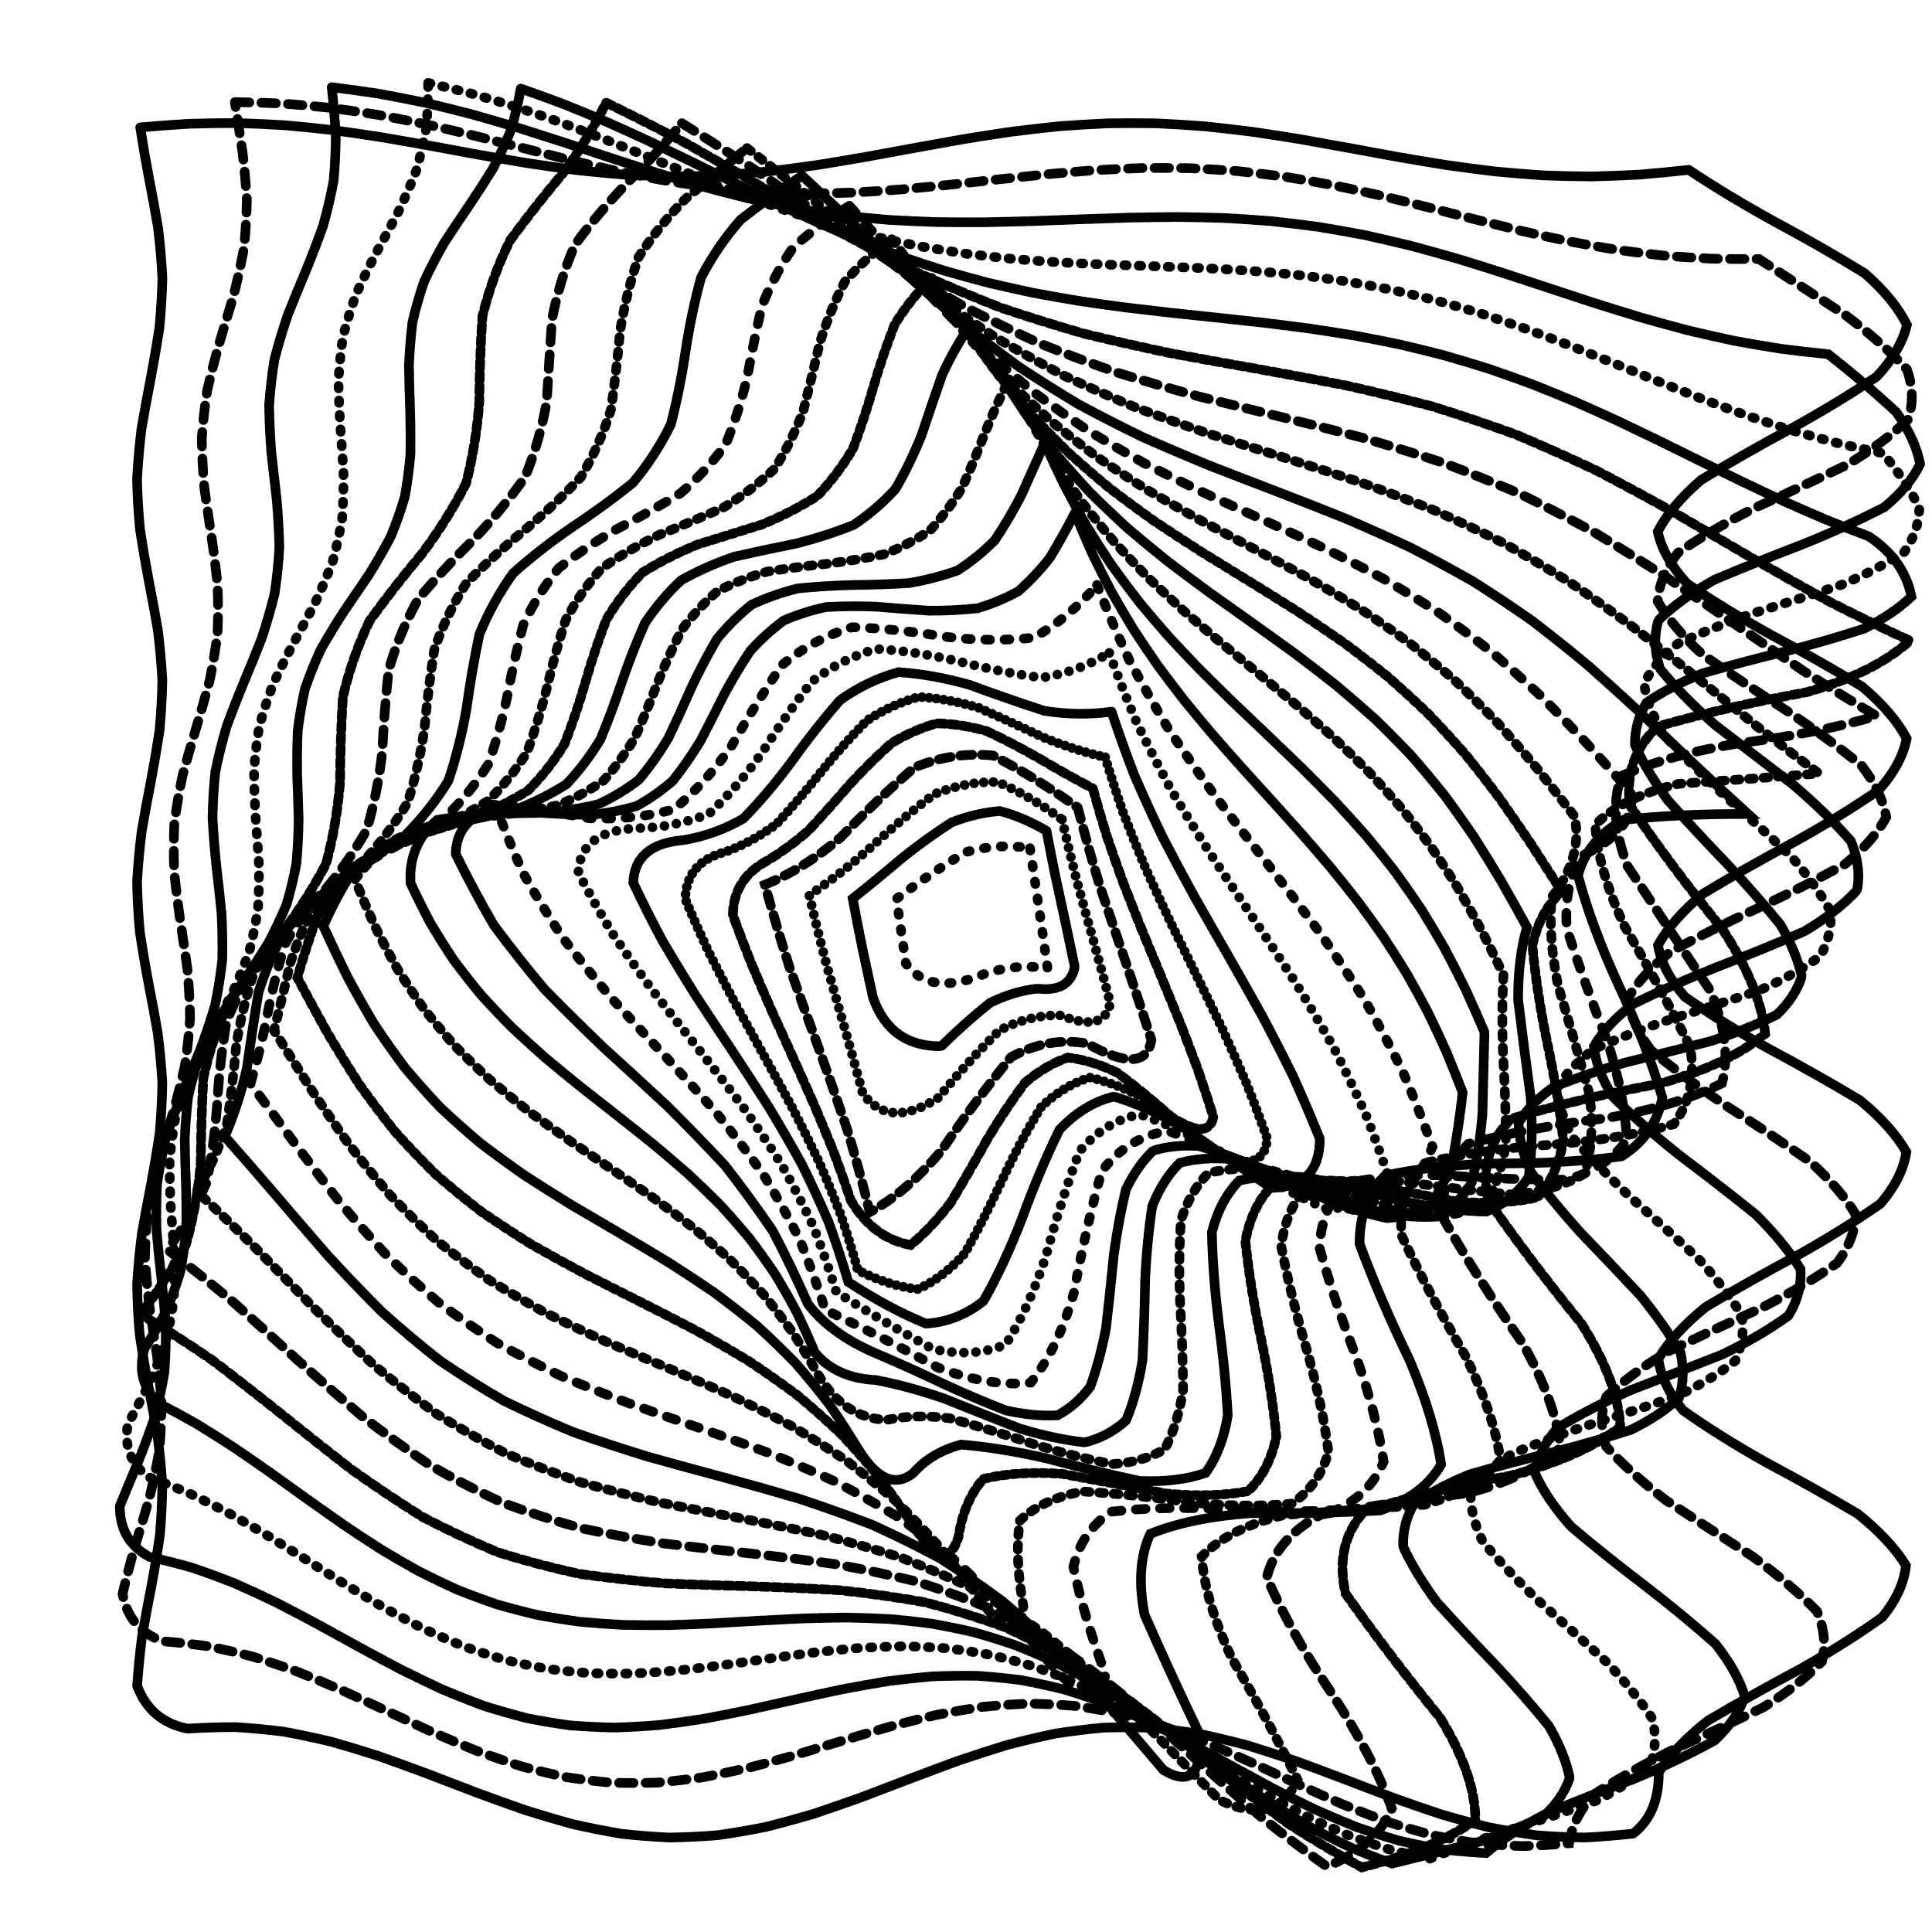
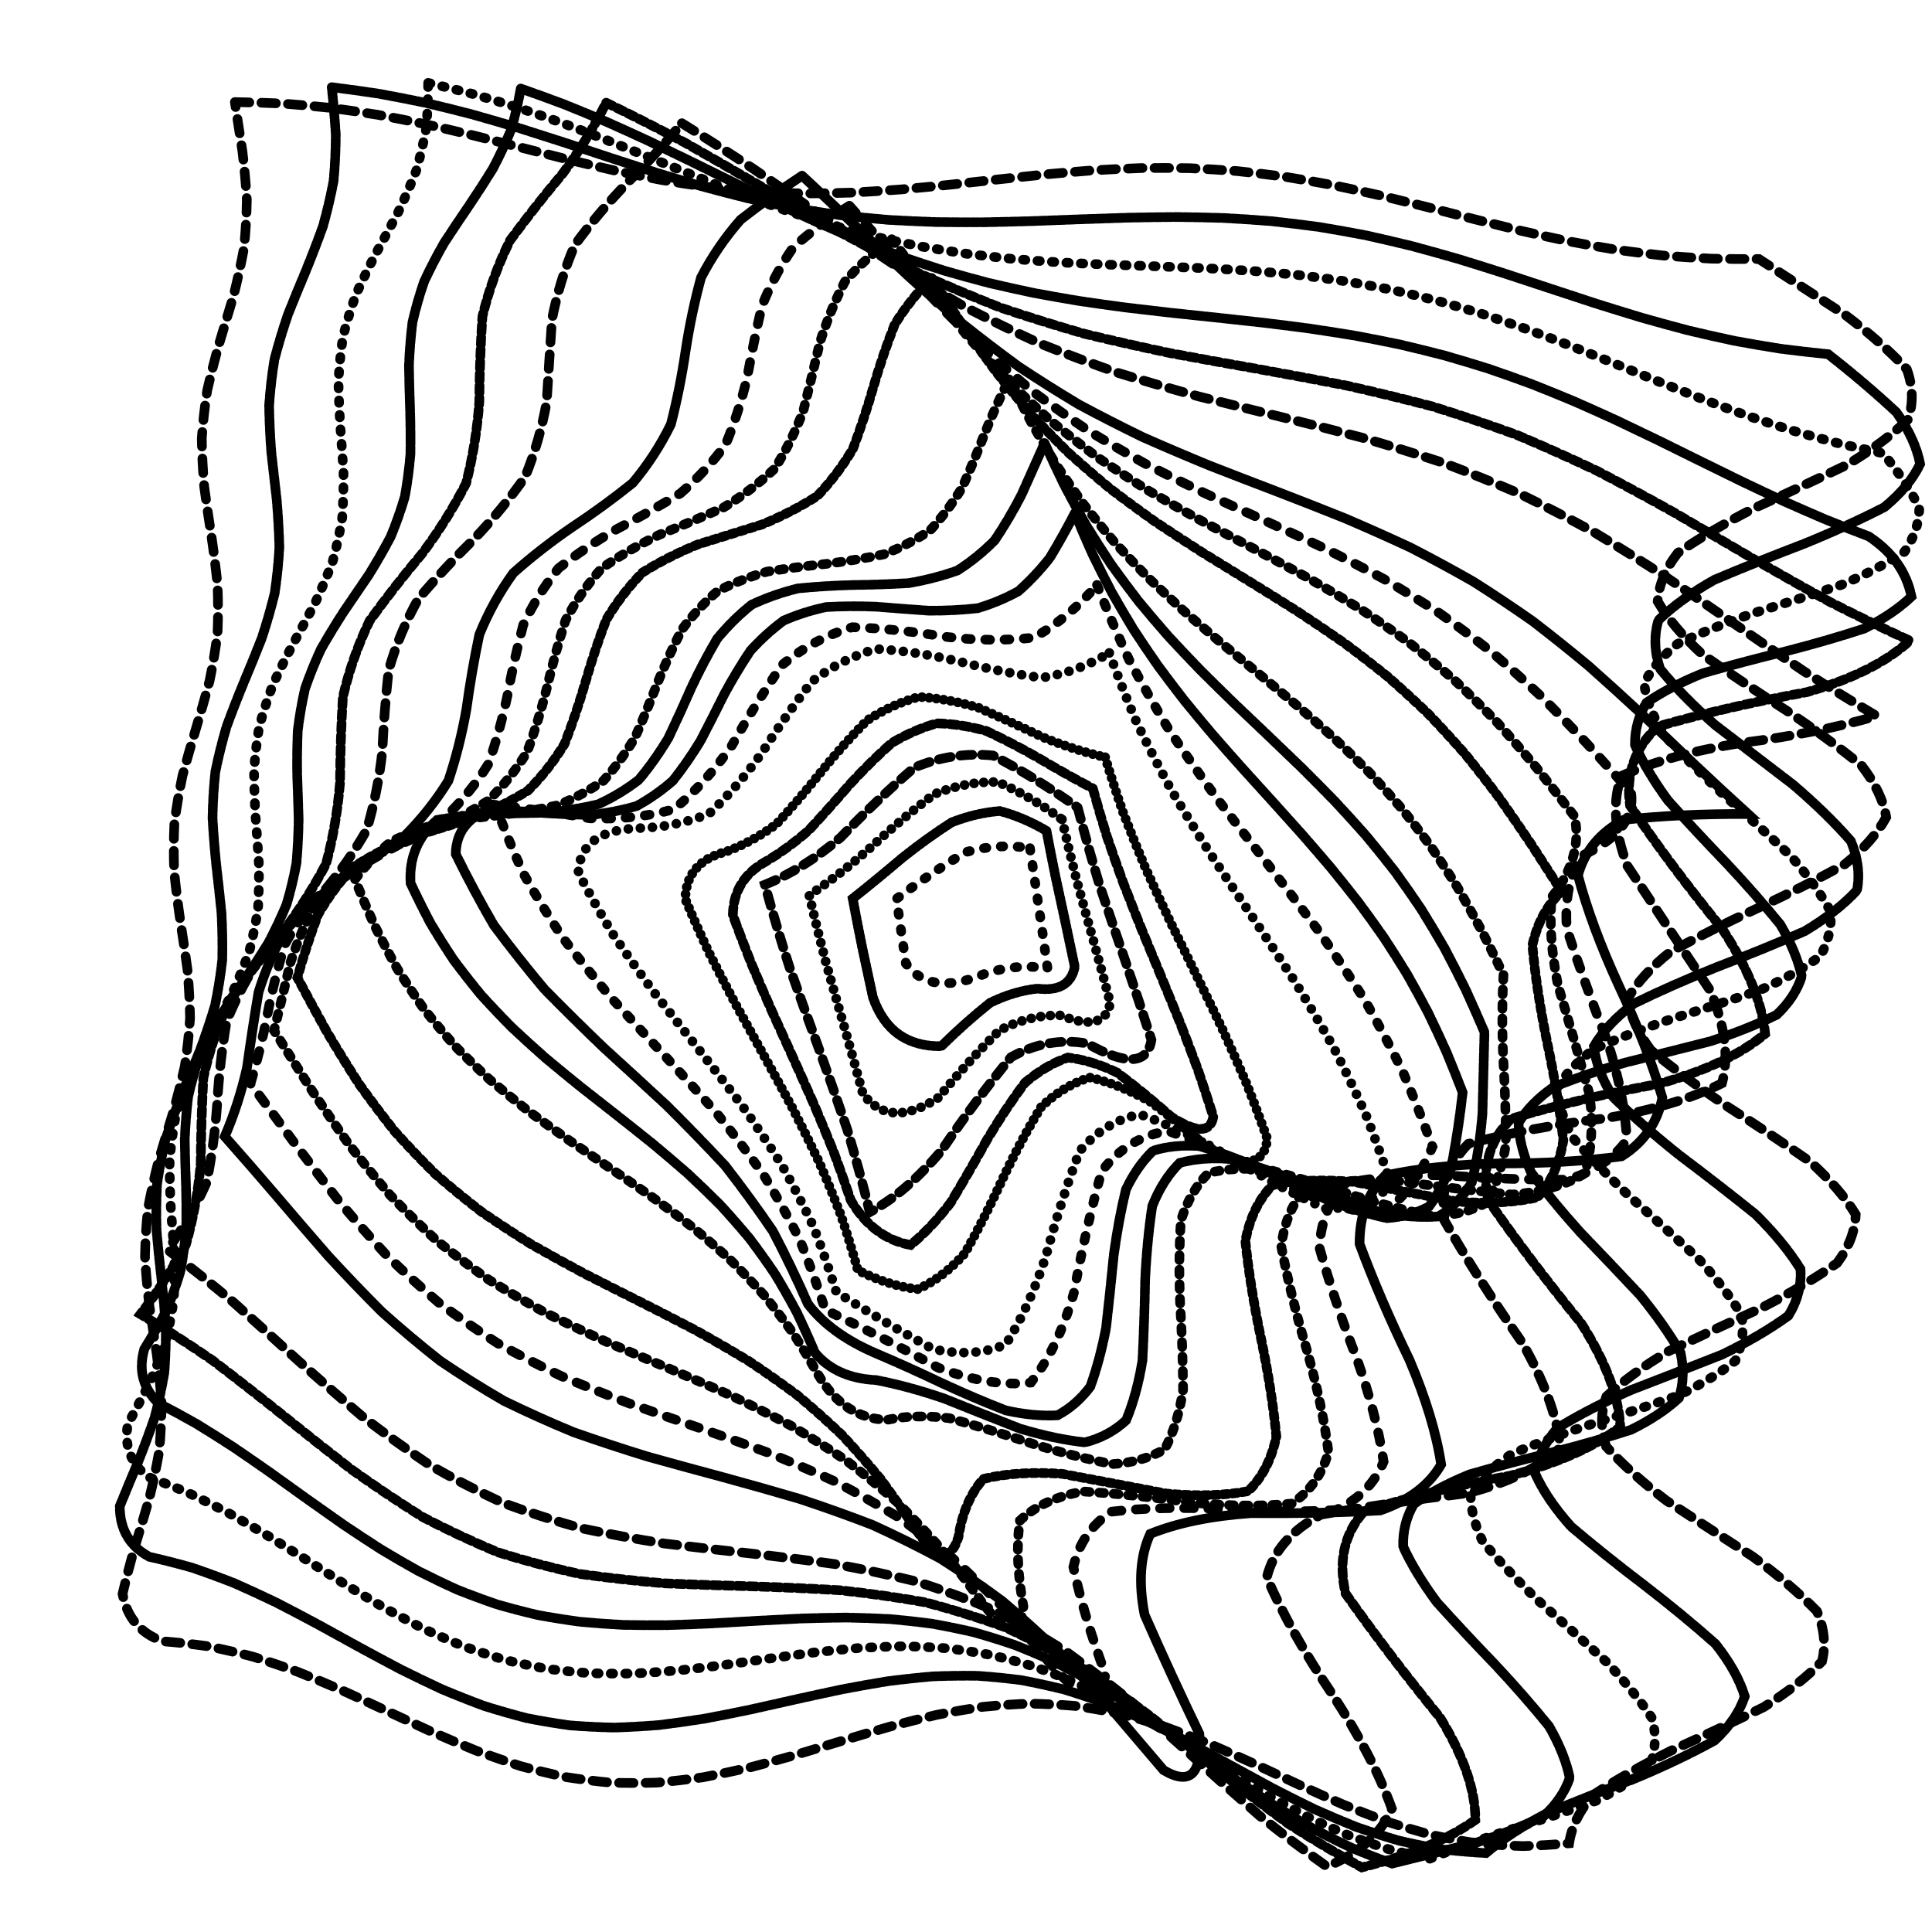
<svg xmlns="http://www.w3.org/2000/svg" version="1.1" viewBox="0 0 800 800">
  <defs>
    <linearGradient x1="50%" y1="0%" x2="50%" y2="100%" id="ccchaos-grad">
      <stop stop-color="hsl(206, 75%, 49%)" stop-opacity="1" offset="0%" />
      <stop stop-color="hsl(331, 90%, 56%)" stop-opacity="1" offset="100%" />
    </linearGradient>
  </defs>
  <g stroke-width="4" stroke="url(#ccchaos-grad)" fill="none" stroke-linecap="round">
-     <path d="M58.06 52.76Q68.08 51.87 78.1 51.26 88.12 50.95 98.13 50.95 108.15 51.26 118.17 51.87 128.19 52.77 138.21 53.92 148.23 55.3 158.25 56.87 168.27 58.58 178.29 60.39 188.31 62.24 198.33 64.09 208.35 65.87 218.36 67.55 228.38 69.07 238.4 70.4 248.42 71.49 258.44 72.31 268.46 72.84 278.48 73.07 288.5 72.99 298.52 72.6 308.54 71.91 318.56 70.95 328.58 69.73 338.6 68.3 348.61 66.69 358.63 64.94 368.65 63.12 378.67 61.26 388.69 59.43 398.71 57.66 408.73 56.02 418.75 54.55 428.77 53.28 438.79 52.26 448.81 51.51 458.83 51.06 468.85 50.91 478.86 51.07 488.88 51.54 498.9 52.31 508.92 53.34 518.94 54.62 528.96 56.1 538.98 57.75 549 59.52 559.02 61.36 569.04 63.21 579.06 65.03 589.08 66.77 599.09 68.37 609.11 69.8 619.13 71 629.15 71.95 639.17 72.63 649.19 73 659.21 73.07 669.23 72.82 679.25 72.28 689.27 71.44 699.29 70.34 715.3 81.04 734.74 91.74 754.68 102.44 772.09 113.14 784.35 123.85 789.61 134.55 787.07 145.25 777.11 155.95 761.24 166.65 741.86 177.35 721.9 188.06 704.37 198.76 691.92 209.46 686.43 220.16 688.73 230.86 698.48 241.56 714.19 252.27 733.51 262.97 753.5 273.67 771.15 284.37 783.79 295.07 789.51 305.77 787.45 316.48 777.91 327.18 762.34 337.88 743.1 348.58 723.08 359.28 705.32 369.98 692.49 380.69 686.54 391.39 688.37 402.09 697.69 412.79 713.1 423.49 732.28 434.19 752.32 444.9 770.19 455.6 783.2 466.3 789.38 477 787.8 487.7 778.69 498.4 763.43 509.1 744.33 519.81 724.27 530.51 706.29 541.21 693.09 551.91 686.69 562.61 688.03 573.31 696.92 584.02 712.02 594.72 731.05 605.42 751.12 616.12 769.21 626.82 782.59 637.52 789.22 648.23 788.12 658.93 779.44 669.63 764.5 680.33 745.55 691.03 725.47 701.73 707.27 712.44 693.72 723.14 686.86 733.84 686.97 751.03 676.23 759.25 666.26 760.38 656.28 760.88 646.31 760.75 636.33 759.97 626.35 758.58 616.38 756.61 606.4 754.12 596.43 751.18 586.45 747.86 576.48 744.27 566.5 740.51 556.52 736.67 546.55 732.87 536.57 729.22 526.6 725.81 516.62 722.74 506.65 720.1 496.67 717.96 486.69 716.39 476.72 715.42 466.74 715.08 456.77 715.39 446.79 716.33 436.82 717.87 426.84 719.98 416.87 722.6 406.89 725.65 396.91 729.04 386.94 732.69 376.96 736.48 366.99 740.32 357.01 744.09 347.04 747.69 337.06 751.02 327.08 753.98 317.11 756.5 307.13 758.5 297.16 759.92 287.18 760.72 277.21 760.89 267.23 760.42 257.26 759.32 247.28 757.62 237.3 755.37 227.33 752.63 217.35 749.48 207.38 746.01 197.4 742.32 187.43 738.5 177.45 734.67 167.47 730.93 157.5 727.4 147.52 724.15 137.55 721.3 127.57 718.92 117.6 717.06 107.62 715.8 97.64 715.16 87.67 715.16 77.69 715.8 62.3 712.78 56.79 698.09 57.49 687.69 58.87 677.28 60.72 666.87 62.76 656.46 64.69 646.05 66.21 635.64 67.09 625.23 67.21 614.83 66.53 604.42 65.17 594.01 63.33 583.6 61.29 573.19 59.35 562.78 57.82 552.37 56.91 541.97 56.78 531.56 57.43 521.15 58.77 510.74 60.6 500.33 62.64 489.92 64.58 479.51 66.13 469.11 67.06 458.7 67.22 448.29 66.59 437.88 65.27 427.47 63.45 417.06 61.41 406.65 59.46 396.25 57.9 385.84 56.95 375.43 56.76 365.02 57.37 354.61 58.67 344.2 60.48 333.79 62.51 323.39 64.47 312.98 66.05 302.57 67.02 292.16 67.23 281.75 66.65 271.34 65.37 260.93 63.57 250.53 61.54 240.12 59.57 229.71 57.98 219.3 56.98 208.89 56.75 198.48 57.31 188.07 58.57 177.67 60.36 167.26 62.39 156.85 64.36 146.44 65.97 136.03 66.99 125.62 67.25 115.21 66.71 104.81 65.46 94.4 63.69 83.99 61.66 73.58 59.69 63.17 58.06 52.76" stroke-dasharray="2 0" transform="rotate(0, 400, 400)" />
    <path d="M72.8 64.49Q82.71 63.95 92.62 63.7 102.53 63.74 112.44 64.08 122.34 64.69 132.25 65.58 142.16 66.7 152.07 68.05 161.97 69.57 171.88 71.23 181.79 72.99 191.7 74.81 201.61 76.63 211.51 78.4 221.42 80.09 231.33 81.64 241.24 83.03 251.14 84.2 261.05 85.14 270.96 85.81 280.87 86.2 290.78 86.3 300.68 86.11 310.59 85.63 320.5 84.88 330.41 83.87 340.31 82.62 350.22 81.18 360.13 79.58 370.04 77.86 379.95 76.07 389.85 74.25 399.76 72.45 409.67 70.71 419.58 69.09 429.48 67.61 439.39 66.33 449.3 65.28 459.21 64.47 469.12 63.94 479.02 63.7 488.93 63.75 498.84 64.09 508.75 64.71 518.65 65.6 528.56 66.73 538.47 68.08 548.38 69.61 558.29 71.28 568.19 73.04 578.1 74.85 588.01 76.67 597.92 78.44 607.82 80.13 617.73 81.68 627.64 83.06 637.55 84.23 647.46 85.16 657.36 85.82 667.27 86.21 677.18 86.3 687.09 86.1 696.99 85.62 706.9 84.85 725.62 95.17 744.25 105.48 760.19 115.79 771.21 126.1 775.77 136.41 773.22 146.72 763.93 157.03 749.2 167.34 731.08 177.66 712.11 187.97 694.95 198.28 681.98 208.59 675.03 218.9 675.07 229.21 682.08 239.52 695.1 249.83 712.3 260.14 731.28 270.46 749.37 280.77 764.06 291.08 773.28 301.39 775.75 311.7 771.13 322.01 760.05 332.32 744.07 342.63 725.43 352.95 706.72 363.26 690.57 373.57 679.23 383.88 674.29 394.19 676.44 404.5 685.39 414.81 699.86 425.12 717.86 435.43 736.85 445.75 754.18 456.06 767.44 466.37 774.75 476.68 775.11 486.99 768.46 497.3 755.74 507.61 738.71 517.92 719.77 528.23 701.55 538.55 686.62 548.86 677.05 559.17 674.19 569.48 678.43 579.79 689.18 590.1 704.94 600.41 723.5 610.72 742.28 621.04 758.63 631.35 770.29 641.66 775.61 651.97 773.85 662.28 765.26 672.59 751.04 682.9 733.18 693.21 714.17 703.52 696.68 713.84 683.15 724.15 675.47 734.46 674.71 744.77 665.24 746.3 655.78 747.27 646.31 747.67 636.85 747.48 627.38 746.71 617.92 745.38 608.45 743.51 598.98 741.17 589.52 738.4 580.05 735.29 570.59 731.91 561.12 728.35 551.66 724.71 542.19 721.07 532.72 717.54 523.26 714.19 513.79 711.13 504.33 708.43 494.86 706.16 485.4 704.37 475.93 703.12 466.46 702.44 457 702.34 447.53 702.83 438.07 703.89 428.6 705.51 419.14 707.62 409.67 710.19 400.2 713.14 390.74 716.4 381.27 719.88 371.81 723.5 362.34 727.15 352.88 730.75 343.41 734.2 333.95 737.41 324.48 740.29 315.01 742.78 305.55 744.81 296.08 746.33 286.62 747.29 277.15 747.68 267.69 747.47 258.22 746.68 248.75 745.34 239.29 743.46 229.82 741.1 220.36 738.33 210.89 735.21 201.43 731.83 191.96 728.26 182.49 724.62 173.03 720.98 163.56 717.45 154.1 714.11 144.63 711.06 135.17 708.37 125.7 706.1 116.23 704.33 106.77 703.1 97.3 702.43 87.84 702.35 73.68 698.39 69.93 683.95 71.57 673.95 73.68 663.96 75.99 653.97 78.15 643.98 79.87 633.99 80.91 624 81.12 614.01 80.48 604.02 79.07 594.03 77.09 584.03 74.81 574.04 72.57 564.05 70.66 554.06 69.36 544.07 68.84 534.08 69.19 524.09 70.35 514.1 72.16 504.1 74.36 494.11 76.66 484.12 78.72 474.13 80.26 464.14 81.06 454.15 81.02 444.16 80.13 434.17 78.53 424.17 76.43 414.18 74.13 404.19 71.95 394.2 70.2 384.21 69.12 374.22 68.86 364.23 69.45 354.24 70.83 344.24 72.78 334.25 75.05 324.26 77.31 314.27 79.24 304.28 80.58 294.29 81.14 284.3 80.84 274.31 79.72 264.32 77.95 254.32 75.76 244.33 73.46 234.34 71.38 224.35 69.8 214.36 68.95 204.37 68.95 194.38 69.79 184.39 71.36 174.39 73.44 164.4 75.73 154.41 77.93 144.42 79.71 134.43 80.83 124.44 81.14 114.45 80.59 104.46 79.26 94.46 77.33 84.47 75.07 74.48 72.8 64.49" stroke-dasharray="6 5" transform="rotate(4.04, 400, 400)" />
    <path d="M88.82 76.63Q98.65 76.46 108.48 76.56 118.31 76.94 128.14 77.58 137.97 78.47 147.79 79.59 157.62 80.91 167.45 82.39 177.28 84.02 187.11 85.73 196.94 87.51 206.77 89.29 216.6 91.04 226.42 92.72 236.25 94.29 246.08 95.7 255.91 96.93 265.74 97.95 275.57 98.73 285.4 99.26 295.23 99.51 305.05 99.49 314.88 99.19 324.71 98.63 334.54 97.81 344.37 96.76 354.2 95.5 364.03 94.06 373.85 92.47 383.68 90.78 393.51 89.02 403.34 87.23 413.17 85.47 423 83.76 432.83 82.16 442.66 80.69 452.48 79.4 462.31 78.32 472.14 77.46 481.97 76.86 491.8 76.53 501.63 76.47 511.46 76.68 521.29 77.16 531.11 77.91 540.94 78.89 550.77 80.09 560.6 81.48 570.43 83.03 580.26 84.7 590.09 86.44 599.91 88.22 609.74 90 619.57 91.73 629.4 93.36 639.23 94.87 649.06 96.22 658.89 97.37 668.72 98.3 678.54 98.97 688.37 99.39 698.2 99.53 708.03 99.4 717.86 99 735.01 108.91 749.19 118.82 758.57 128.74 761.94 138.65 758.87 148.56 749.76 158.48 735.77 168.39 718.72 178.3 700.8 188.21 684.32 198.13 671.41 208.04 663.74 217.95 662.29 227.86 667.26 237.78 677.99 247.69 693.11 257.6 710.66 267.51 728.39 277.43 744 287.34 755.49 297.25 761.36 307.17 760.87 317.08 754.07 326.99 741.84 336.9 725.77 346.82 707.91 356.73 690.59 366.64 676.02 376.55 666.1 386.47 662.09 396.38 664.53 406.29 673.08 416.21 686.66 426.12 703.5 436.03 721.44 445.94 738.16 455.86 751.5 465.77 759.75 475.68 761.84 485.59 757.5 495.51 747.29 505.42 732.53 515.33 715.12 525.24 697.3 535.16 681.38 545.07 669.41 554.98 662.93 564.9 662.78 574.81 668.98 584.72 680.73 594.63 696.51 604.55 714.29 614.46 731.77 624.37 746.7 634.28 757.15 644.2 761.78 654.11 759.99 664.02 752.01 673.94 738.86 683.85 722.25 693.76 704.32 703.67 687.38 713.59 673.61 723.5 664.79 733.41 655.68 734.2 646.56 734.45 637.44 734.17 628.33 733.36 619.21 732.04 610.09 730.24 600.98 728 591.86 725.38 582.74 722.45 573.63 719.26 564.51 715.89 555.39 712.44 546.28 708.97 537.16 705.58 528.04 702.33 518.93 699.32 509.81 696.62 500.69 694.28 491.58 692.36 482.46 690.91 473.34 689.97 464.23 689.56 455.11 689.68 445.99 690.33 436.88 691.5 427.76 693.16 418.64 695.27 409.53 697.78 400.41 700.63 391.3 703.76 382.18 707.08 373.06 710.51 363.95 713.99 354.83 717.41 345.71 720.71 336.6 723.79 327.48 726.6 318.36 729.05 309.25 731.1 300.13 732.69 291.01 733.79 281.9 734.37 272.78 734.41 263.66 733.91 254.55 732.89 245.43 731.38 236.31 729.39 227.2 727 218.08 724.24 208.96 721.19 199.85 717.92 190.73 714.51 181.61 711.04 172.5 707.6 163.38 704.25 154.27 701.1 145.15 698.2 136.03 695.63 126.92 693.46 117.8 691.72 108.68 690.47 99.57 689.74 86.51 684.92 84.52 670.71 86.91 661.13 89.44 651.55 91.79 641.96 93.64 632.38 94.77 622.8 95.02 613.22 94.37 603.64 92.89 594.05 90.79 584.47 88.32 574.89 85.81 565.31 83.58 555.73 81.92 546.14 81.05 536.56 81.07 526.98 81.98 517.4 83.67 507.82 85.92 498.24 88.44 488.65 90.89 479.07 92.98 469.49 94.42 459.91 95.03 450.33 94.74 440.74 93.57 431.16 91.69 421.58 89.33 412 86.8 402.42 84.42 392.83 82.5 383.25 81.3 373.67 80.95 364.09 81.52 354.51 82.92 344.92 84.97 335.34 87.42 325.76 89.94 316.18 92.21 306.6 93.93 297.01 94.89 287.43 94.96 277.85 94.13 268.27 92.51 258.69 90.31 249.1 87.81 239.52 85.33 229.94 83.2 220.36 81.68 210.78 80.98 201.19 81.18 191.61 82.27 182.03 84.09 172.45 86.41 162.87 88.94 153.28 91.35 143.7 93.33 134.12 94.61 124.54 95.04 114.96 94.57 105.38 93.24 95.79 91.24 86.21 88.82 76.63" stroke-dasharray="3 1" transform="rotate(8.08, 400, 400)" />
    <path d="M105.47 89.23Q115.18 89.42 124.89 89.86 134.59 90.54 144.3 91.46 154 92.58 163.71 93.89 173.42 95.35 183.12 96.94 192.83 98.62 202.53 100.34 212.24 102.09 221.95 103.81 231.65 105.47 241.36 107.02 251.07 108.45 260.77 109.72 270.48 110.79 280.18 111.64 289.89 112.27 299.6 112.64 309.3 112.76 319.01 112.62 328.71 112.23 338.42 111.59 348.13 110.72 357.83 109.63 367.54 108.35 377.24 106.92 386.95 105.35 396.66 103.68 406.36 101.96 416.07 100.22 425.77 98.49 435.48 96.82 445.19 95.24 454.89 93.79 464.6 92.49 474.3 91.38 484.01 90.49 493.72 89.82 503.42 89.4 513.13 89.23 522.83 89.32 532.54 89.67 542.25 90.27 551.95 91.1 561.66 92.15 571.36 93.39 581.07 94.8 590.78 96.35 600.48 98 610.19 99.71 619.89 101.45 629.6 103.19 639.31 104.87 649.01 106.47 658.72 107.95 668.42 109.28 678.13 110.42 687.84 111.36 697.54 112.07 707.25 112.53 716.95 112.75 726.66 112.7 738.76 122.21 746.15 131.72 747.94 141.22 743.93 150.73 734.6 160.24 721.04 169.74 704.87 179.25 688 188.76 672.43 198.26 660.02 207.77 652.23 217.28 649.98 226.78 653.54 236.29 662.49 245.79 675.78 255.3 691.81 264.81 708.7 274.31 724.43 283.82 737.15 293.33 745.35 302.83 748.05 312.34 744.93 321.85 736.37 331.35 723.37 340.86 707.49 350.37 690.6 359.87 674.7 369.38 661.68 378.88 653.09 388.39 649.94 397.9 652.61 407.4 660.78 416.91 673.48 426.42 689.2 435.92 706.09 445.43 722.13 454.94 735.43 464.44 744.41 473.95 748.01 483.46 745.79 492.96 738.03 502.47 725.64 511.98 710.08 521.48 693.22 530.99 677.04 540.49 663.46 550 654.09 559.51 650.05 569.01 651.82 578.52 659.17 588.03 671.25 597.53 686.62 607.04 703.45 616.55 719.76 626.05 733.61 635.56 743.35 645.07 747.83 654.57 746.52 664.08 739.58 673.58 727.82 683.09 712.65 692.6 695.86 702.1 679.44 711.61 665.34 721.12 656.43 721.2 647.53 720.8 638.63 719.92 629.72 718.57 620.82 716.8 611.92 714.64 603.02 712.13 594.11 709.34 585.21 706.32 576.31 703.14 567.4 699.86 558.5 696.57 549.6 693.33 540.69 690.22 531.79 687.29 522.89 684.63 513.99 682.28 505.08 680.3 496.18 678.72 487.28 677.6 478.37 676.94 469.47 676.77 460.57 677.08 451.66 677.88 442.76 679.14 433.86 680.83 424.96 682.93 416.05 685.38 407.15 688.12 398.25 691.11 389.34 694.27 380.44 697.53 371.54 700.82 362.63 704.08 353.73 707.22 344.83 710.18 335.93 712.9 327.02 715.31 318.12 717.36 309.22 719.01 300.31 720.22 291.41 720.97 282.51 721.23 273.6 721 264.7 720.29 255.8 719.11 246.9 717.5 237.99 715.47 229.09 713.08 220.19 710.39 211.28 707.44 202.38 704.31 193.48 701.06 184.57 697.77 175.67 694.5 166.77 691.33 157.87 688.33 148.96 685.57 140.06 683.1 131.16 680.97 122.25 679.25 113.35 677.95 101.14 672.36 100.49 658.41 103.21 649.23 105.66 640.05 107.57 630.87 108.69 621.69 108.9 612.51 108.18 603.33 106.6 594.15 104.36 584.97 101.72 575.79 98.99 566.61 96.5 557.43 94.55 548.25 93.36 539.07 93.07 529.89 93.72 520.71 95.24 511.53 97.44 502.35 100.06 493.17 102.79 483.99 105.31 474.81 107.32 465.63 108.57 456.45 108.93 447.27 108.35 438.09 106.9 428.91 104.74 419.73 102.14 410.54 99.41 401.36 96.86 392.18 94.81 383 93.48 373.82 93.05 364.64 93.56 355.46 94.95 346.28 97.06 337.1 99.63 327.92 102.37 318.74 104.94 309.56 107.05 300.38 108.43 291.2 108.94 282.02 108.5 272.84 107.17 263.66 105.11 254.48 102.57 245.3 99.83 236.12 97.24 226.94 95.08 217.76 93.63 208.58 93.06 199.4 93.42 190.22 94.68 181.04 96.69 171.86 99.21 162.68 101.95 153.5 104.56 144.32 106.76 135.14 108.27 125.95 108.92 116.77 108.63 107.59 107.43 98.41 105.47 89.23" stroke-dasharray="1 5" transform="rotate(12.12, 400, 400)" />
    <path d="M121.79 102.34Q131.27 102.86 140.75 103.6 150.23 104.55 159.71 105.69 169.19 107 178.67 108.45 188.15 110.01 197.63 111.65 207.11 113.33 216.59 115.03 226.07 116.71 235.55 118.34 245.03 119.87 254.51 121.29 263.99 122.57 273.47 123.67 282.95 124.57 292.42 125.27 301.9 125.73 311.38 125.96 320.86 125.96 330.34 125.71 339.82 125.22 349.3 124.51 358.78 123.59 368.26 122.47 377.74 121.19 387.22 119.76 396.7 118.22 406.18 116.59 415.66 114.9 425.14 113.2 434.62 111.52 444.1 109.88 453.58 108.33 463.06 106.89 472.54 105.6 482.02 104.47 491.5 103.54 500.98 102.81 510.46 102.31 519.94 102.04 529.41 102.02 538.89 102.23 548.37 102.68 557.85 103.36 567.33 104.25 576.81 105.34 586.29 106.6 595.77 108.01 605.25 109.54 614.73 111.16 624.21 112.84 633.69 114.54 643.17 116.23 652.65 117.87 662.13 119.44 671.61 120.9 681.09 122.21 690.57 123.37 700.05 124.33 709.53 125.09 726.28 130.32 733.45 144.11 728.19 153.2 718.36 162.29 705.01 171.39 689.6 180.48 673.79 189.57 659.31 198.67 647.73 207.76 640.3 216.85 637.83 225.94 640.6 235.04 648.29 244.13 660.07 253.22 674.67 262.32 690.5 271.41 705.84 280.5 719.03 289.6 728.63 298.69 733.6 307.78 733.4 316.88 728.05 325.97 718.14 335.06 704.74 344.15 689.3 353.25 673.5 362.34 659.07 371.43 647.55 380.53 640.21 389.62 637.84 398.71 640.7 407.81 648.47 416.9 660.32 425.99 674.96 435.08 690.8 444.18 706.11 453.27 719.24 462.36 728.76 471.46 733.64 480.55 733.34 489.64 727.91 498.74 717.92 507.83 704.46 516.92 689 526.01 673.22 535.11 658.82 544.2 647.37 553.29 640.12 562.39 637.84 571.48 640.8 580.57 648.66 589.67 660.58 598.76 675.25 607.85 691.09 616.94 706.38 626.04 719.46 635.13 728.9 644.22 733.68 653.32 733.29 662.41 727.76 671.5 717.69 680.6 704.19 689.69 688.71 698.78 672.93 707.87 664.16 707.32 655.39 706.34 646.62 704.96 637.85 703.19 629.08 701.07 620.31 698.65 611.54 695.98 602.77 693.11 593.99 690.09 585.22 687 576.45 683.88 567.68 680.8 558.91 677.83 550.14 675.02 541.37 672.44 532.6 670.12 523.83 668.13 515.06 666.49 506.29 665.25 497.52 664.42 488.74 664.02 479.97 664.07 471.2 664.56 462.43 665.48 453.66 666.81 444.89 668.53 436.12 670.59 427.35 672.97 418.58 675.61 409.81 678.45 401.04 681.45 392.27 684.54 383.49 687.66 374.72 690.75 365.95 693.74 357.18 696.57 348.41 699.19 339.64 701.55 330.87 703.6 322.1 705.29 313.33 706.59 304.56 707.48 295.79 707.94 287.01 707.95 278.24 707.53 269.47 706.67 260.7 705.4 251.93 703.74 243.16 701.72 234.39 699.38 225.62 696.78 216.85 693.96 208.08 690.98 199.31 687.9 190.54 684.78 181.76 681.68 172.99 678.68 164.22 675.82 155.45 673.16 146.68 670.76 137.91 668.67 129.14 666.93 117.43 660.7 117.33 647.04 119.81 638.26 121.66 629.47 122.67 620.69 122.75 611.9 121.87 603.12 120.14 594.33 117.74 585.54 114.93 576.76 112.02 567.97 109.33 559.19 107.14 550.4 105.7 541.62 105.16 532.83 105.58 524.05 106.91 515.26 109.01 506.47 111.65 497.69 114.55 488.9 117.38 480.12 119.85 471.33 121.69 462.55 122.68 453.76 122.74 444.98 121.84 436.19 120.1 427.4 117.69 418.62 114.88 409.83 111.97 401.05 109.28 392.26 107.11 383.48 105.68 374.69 105.16 365.91 105.59 357.12 106.94 348.34 109.05 339.55 111.7 330.76 114.6 321.98 117.43 313.19 119.89 304.41 121.71 295.62 122.69 286.84 122.73 278.05 121.82 269.27 120.06 260.48 117.64 251.69 114.82 242.91 111.92 234.12 109.24 225.34 107.08 216.55 105.66 207.77 105.16 198.98 105.61 190.2 106.97 181.41 109.1 172.62 111.76 163.84 114.66 155.05 117.48 146.27 119.93 137.48 121.74 128.7 122.7 119.91 122.72 111.13 121.79 102.34" stroke-dasharray="6 1" transform="rotate(16.16, 400, 400)" />
    <path d="M136.73 115.96Q154.96 117.77 173.2 120.26 191.43 123.23 209.67 126.48 227.9 129.76 246.14 132.85 264.37 135.5 282.61 137.54 300.85 138.81 319.08 139.22 337.32 138.73 355.55 137.39 373.79 135.29 392.02 132.59 410.26 129.48 428.49 126.19 446.73 122.96 464.96 120.02 483.2 117.59 501.44 115.84 519.67 114.91 537.91 114.86 556.14 115.7 574.38 117.35 592.61 119.71 610.85 122.61 629.08 125.82 647.32 129.12 665.56 132.26 683.79 135.02 702.03 137.19 720.26 138.62 711.38 155.97 687.67 173.32 658.29 190.66 634.59 208.01 625.73 225.36 635.12 242.7 659.14 260.05 688.51 277.4 711.89 294.74 720.25 312.09 710.35 329.44 686.03 346.78 656.67 364.13 633.62 381.48 625.78 398.82 636.17 416.17 660.79 433.52 690.12 450.86 712.84 468.21 720.17 485.56 709.28 502.9 684.37 520.25 655.07 537.59 632.7 554.94 625.88 572.29 637.27 589.63 662.45 606.98 691.71 624.33 713.73 641.67 720.03 659.02 708.15 676.37 682.7 693.71 665.4 691.16 648.09 687.29 630.79 682.37 613.49 676.77 596.18 670.9 578.88 665.18 561.58 660.02 544.27 655.82 526.97 652.86 509.67 651.37 492.36 651.46 475.06 653.12 457.76 656.23 440.45 660.56 423.15 665.8 405.85 671.56 388.54 677.42 371.24 682.97 353.94 687.78 336.63 691.52 319.33 693.91 302.03 694.77 284.72 694.05 267.42 691.79 250.12 688.16 232.81 683.42 215.51 677.93 198.21 672.07 180.9 666.28 163.6 660.99 146.3 656.56 128.99 653.34 134.23 636.55 136.68 619.75 135.38 602.96 130.85 586.17 124.82 569.37 119.64 552.58 117.3 535.79 118.7 519 123.31 502.2 129.34 485.41 134.46 468.62 136.71 451.82 135.2 435.03 130.52 418.24 124.48 401.44 119.41 384.65 117.27 367.86 118.89 351.07 123.63 334.27 129.68 317.48 134.69 300.69 136.72 283.89 135 267.1 130.19 250.31 124.14 233.51 119.2 216.72 117.26 199.93 119.09 183.14 123.97 166.34 130.02 149.55 134.9 132.76 136.73 115.96" stroke-dasharray="3 2" transform="rotate(20.2, 400, 400)" />
    <path d="M149.45 130.09Q166.7 132.35 183.94 135.11 201.19 138.19 218.43 141.39 235.68 144.5 252.92 147.31 270.17 149.64 287.41 151.33 304.66 152.27 321.9 152.4 339.15 151.7 356.39 150.23 373.63 148.09 390.88 145.41 408.12 142.37 425.37 139.17 442.61 136.03 459.86 133.15 477.1 130.73 494.35 128.91 511.59 127.83 528.84 127.56 546.08 128.1 563.33 129.44 580.57 131.47 597.81 134.07 615.06 137.06 632.3 140.24 649.55 143.41 666.79 146.35 684.04 148.87 701.28 150.8 682.07 167.3 655.1 183.8 629.85 200.29 615.2 216.79 616.28 233.29 632.73 249.78 658.76 266.28 685.22 282.78 702.82 299.28 705.37 315.77 691.97 332.27 667.34 348.77 640.12 365.26 619.89 381.76 613.75 398.26 623.87 414.75 646.68 431.25 674.17 447.75 696.68 464.24 706.3 480.74 699.64 497.24 679.06 513.73 651.77 530.23 627.38 546.73 614.44 563.22 617.52 579.72 635.52 596.22 662.12 612.72 687.98 629.21 704 645.71 704.56 662.21 689.45 678.7 672.49 675.36 655.53 670.99 638.57 665.9 621.61 660.42 604.66 654.91 587.7 649.74 570.74 645.24 553.78 641.72 536.82 639.41 519.86 638.46 502.9 638.94 485.94 640.81 468.98 643.95 452.02 648.15 435.06 653.14 418.1 658.57 401.14 664.11 384.18 669.37 367.22 674.01 350.26 677.72 333.3 680.26 316.34 681.46 299.38 681.24 282.42 679.61 265.46 676.69 248.5 672.66 231.54 667.79 214.58 662.41 197.62 656.87 180.66 651.53 163.7 646.76 146.74 642.86 150.2 626.83 150.08 610.81 146.41 594.79 140.48 578.76 134.39 562.74 130.26 546.71 129.56 530.69 132.52 514.67 138.11 498.64 144.36 482.62 149.08 466.6 150.6 450.57 148.4 434.55 143.24 418.52 136.94 402.5 131.72 386.48 129.4 370.45 130.81 354.43 135.44 338.4 141.68 322.38 147.32 306.36 150.39 290.33 149.81 274.31 145.78 258.29 139.71 242.26 133.75 226.24 129.98 210.21 129.73 194.19 133.09 178.17 138.87 162.14 145.05 146.12 149.45 130.09" stroke-dasharray="6 5" transform="rotate(24.24, 400, 400)" />
-     <path d="M159.66 144.7Q175.71 147.28 191.76 150.19 207.81 153.28 223.86 156.34 239.91 159.21 255.96 161.7 272.01 163.68 288.06 165.01 304.12 165.63 320.17 165.5 336.22 164.61 352.27 163.04 368.32 160.86 384.37 158.21 400.42 155.25 416.47 152.16 432.52 149.11 448.58 146.3 464.63 143.89 480.68 142.02 496.73 140.81 512.78 140.33 528.83 140.6 544.88 141.61 560.93 143.3 576.99 145.58 593.04 148.29 609.09 151.29 625.14 154.39 641.19 157.4 657.24 160.15 673.29 162.48 649.03 178.12 624.12 193.76 606.49 209.4 601.74 225.04 611.39 240.68 632.36 256.32 657.99 271.95 680.12 287.59 691.72 303.23 689.08 318.87 673.06 334.51 648.75 350.15 623.88 365.79 606.36 381.43 601.77 397.07 611.56 412.71 632.63 428.35 658.26 443.99 680.31 459.63 691.77 475.27 688.98 490.91 672.83 506.55 648.47 522.19 623.64 537.83 606.24 553.47 601.8 569.11 611.74 584.75 632.89 600.39 658.54 616.03 680.5 631.67 682.13 653.17 656.04 654.41 639.62 649.33 623.21 644.12 606.79 639.08 590.38 634.52 573.97 630.69 557.55 627.85 541.14 626.14 524.72 625.69 508.31 626.5 491.89 628.54 475.48 631.68 459.06 635.74 442.65 640.47 426.23 645.59 409.82 650.79 393.4 655.77 376.99 660.22 360.58 663.88 344.16 666.54 327.75 668.02 311.33 668.25 294.92 667.21 278.5 664.96 262.09 661.64 245.67 657.44 229.26 652.62 212.84 647.47 196.43 642.28 180.01 637.38 163.6 633.05 164.35 617.79 161.48 602.53 155.92 587.27 149.42 572 144.07 556.74 141.55 541.48 142.67 526.22 147.08 510.96 153.37 495.7 159.54 480.44 163.63 465.18 164.33 449.92 161.43 434.66 155.85 419.4 149.36 404.14 144.02 388.87 141.54 373.61 142.7 358.35 147.14 343.09 153.44 327.83 159.6 312.57 163.65 297.31 164.32 282.05 161.39 266.79 155.78 251.53 149.29 236.27 143.98 221.01 141.53 205.75 142.74 190.48 147.2 175.22 153.51 159.96 159.66 144.7" stroke-dasharray="2 4" transform="rotate(28.28, 400, 400)" />
    <path d="M167.67 159.73Q182.43 162.5 197.19 165.45 211.95 168.43 226.71 171.28 241.47 173.85 256.23 175.99 270.99 177.6 285.75 178.59 300.51 178.9 315.27 178.52 330.03 177.46 344.79 175.8 359.55 173.6 374.31 171 389.07 168.13 403.83 165.14 418.59 162.2 433.35 159.47 448.11 157.08 462.87 155.17 477.63 153.85 492.39 153.17 507.15 153.18 521.91 153.88 536.68 155.23 551.44 157.16 566.2 159.56 580.96 162.31 595.72 165.25 610.48 168.23 625.24 171.1 640 173.69 616.36 188.47 597.77 203.24 589.55 218.02 594.06 232.8 610 247.58 632.81 262.35 655.96 277.13 672.82 291.91 678.57 306.69 671.55 321.46 653.79 336.24 630.35 351.02 607.96 365.8 593.03 380.57 589.82 395.35 599.26 410.13 618.64 424.91 642.42 439.68 663.79 454.46 676.63 469.24 677.26 484.02 665.5 498.8 644.73 513.57 620.88 528.35 600.79 543.13 590.2 557.91 592.15 572.68 606.09 587.46 628.01 602.24 651.65 617.02 666.52 637.07 647.18 637.66 631.56 632.78 615.93 627.97 600.3 623.48 584.67 619.55 569.05 616.4 553.42 614.2 537.79 613.05 522.17 613.03 506.54 614.14 490.91 616.31 475.28 619.42 459.66 623.33 444.03 627.8 428.4 632.6 412.78 637.48 397.15 642.18 381.52 646.43 365.89 650.02 350.27 652.74 334.64 654.47 319.01 655.09 303.39 654.58 287.76 652.97 272.13 650.34 256.5 646.83 240.88 642.63 225.25 637.97 209.62 633.1 193.99 628.28 178.37 623.76 176.08 609.26 170.91 594.76 164.33 580.26 158.23 565.76 154.35 551.25 153.8 536.75 156.75 522.25 162.34 507.75 168.98 493.25 174.77 478.75 178.04 464.25 177.86 449.75 174.29 435.25 168.34 420.75 161.72 406.25 156.33 391.75 153.7 377.24 154.59 362.74 158.75 348.24 164.98 333.74 171.5 319.24 176.45 304.74 178.4 290.24 176.8 275.74 172.11 261.24 165.66 246.74 159.31 232.24 154.88 217.74 153.62 203.23 155.91 188.73 161.09 174.23 167.67 159.73" stroke-dasharray="0 0" transform="rotate(32.32, 400, 400)" />
    <path d="M174.48 175.11Q187.97 177.93 201.46 180.8 214.95 183.59 228.44 186.16 241.93 188.38 255.42 190.15 268.91 191.39 282.4 192.04 295.89 192.06 309.38 191.46 322.87 190.25 336.36 188.52 349.85 186.32 363.34 183.77 376.83 181 390.32 178.13 403.81 175.3 417.3 172.65 430.79 170.3 444.28 168.37 457.77 166.94 471.26 166.1 484.75 165.87 498.24 166.27 511.73 167.28 525.22 168.85 538.71 170.9 552.2 173.35 565.69 176.06 579.18 178.91 590.3 190.09 578.18 212.33 579.39 226.24 591.25 240.15 610.72 254.07 632.83 267.98 651.91 281.89 663.07 295.81 663.45 309.72 652.97 323.64 634.3 337.55 612.22 351.46 592.39 365.38 579.88 379.29 577.9 393.2 586.96 407.12 604.72 421.03 626.66 434.95 647.14 448.86 660.93 462.77 664.5 476.69 656.92 490.6 640.15 504.51 618.47 518.43 597.44 532.34 582.44 546.26 577.31 560.17 583.37 574.08 599.06 588 620.37 601.91 628.36 618.47 599.51 612.02 584.89 608.14 570.27 604.87 555.66 602.38 541.04 600.77 526.42 600.14 511.81 600.5 497.19 601.84 482.58 604.11 467.96 607.18 453.34 610.91 438.73 615.12 424.11 619.62 409.5 624.18 394.88 628.59 380.26 632.63 365.65 636.12 351.03 638.89 336.42 640.79 321.8 641.75 307.18 641.72 292.57 640.69 277.95 638.72 263.34 635.9 248.72 632.37 234.1 628.3 219.49 623.87 204.87 619.3 190.26 614.82 185.34 601.08 178.8 587.34 172.32 573.6 167.54 559.86 165.69 546.12 167.25 532.38 171.82 518.63 178.23 504.89 184.83 491.15 189.94 477.41 192.24 463.67 191.16 449.93 186.96 436.19 180.72 422.45 174.04 408.71 168.63 394.97 165.87 381.22 166.48 367.48 170.28 353.74 176.32 340 183.05 326.26 188.73 312.52 191.93 298.78 191.81 285.04 188.41 271.3 182.6 257.56 175.87 243.81 169.94 230.07 166.32 216.33 165.96 202.59 168.93 188.85 174.48 175.11" stroke-dasharray="4 6" transform="rotate(36.36, 400, 400)" />
    <path d="M181.54 190.74Q193.88 193.49 206.22 196.18 218.56 198.69 230.9 200.92 243.24 202.77 255.59 204.16 267.93 205.03 280.27 205.35 292.61 205.11 304.95 204.31 317.3 202.98 329.64 201.19 341.98 199.01 354.32 196.53 366.66 193.86 379 191.11 391.35 188.4 403.69 185.84 416.03 183.54 428.37 181.6 440.71 180.1 453.05 179.11 465.4 178.66 477.74 178.78 490.08 179.46 502.42 180.67 514.76 182.36 527.1 184.46 539.45 186.88 551.79 189.52 565.39 200.15 566.23 221.09 575.3 234.14 591.81 247.19 612 260.24 631.28 273.29 645.26 286.35 650.77 299.4 646.56 312.45 633.57 325.5 614.77 338.55 594.43 351.6 577.17 364.65 566.93 377.7 566.02 390.75 574.65 403.8 590.87 416.86 610.98 429.91 630.41 442.96 644.75 456.01 650.73 469.06 646.99 482.11 634.38 495.16 615.78 508.21 595.4 521.26 577.89 534.31 567.23 547.37 565.83 560.42 574.02 573.47 589.94 586.52 601.1 602.04 575.74 596.35 562.29 593.11 548.84 590.49 535.39 588.62 521.94 587.57 508.49 587.39 495.04 588.08 481.59 589.62 468.14 591.94 454.69 594.94 441.24 598.49 427.79 602.44 414.34 606.63 400.89 610.88 387.44 615.01 373.99 618.84 360.54 622.2 347.09 624.97 333.64 627.02 320.19 628.25 306.74 628.63 293.29 628.14 279.84 626.78 266.39 624.64 252.94 621.78 239.49 618.34 226.04 614.46 212.59 610.31 199.14 606.06 192.65 593.08 186 580.1 180.72 567.12 178.01 554.14 178.47 541.16 182.01 528.19 187.82 515.21 194.58 502.23 200.75 489.25 204.93 476.27 206.17 463.29 204.19 450.31 199.43 437.34 192.99 424.36 186.31 411.38 180.93 398.4 178.07 385.42 178.37 372.44 181.77 359.46 187.49 346.49 194.24 333.51 200.48 320.53 204.79 307.55 206.19 294.57 204.36 281.59 199.72 268.61 193.32 255.63 186.63 242.66 181.15 229.68 178.14 216.7 178.28 203.72 181.54 190.74" stroke-dasharray="2 4" transform="rotate(40.4, 400, 400)" />
    <path d="M190.41 206.52Q201.79 209.09 213.17 211.5 224.55 213.67 235.93 215.52 247.3 216.98 258.68 217.98 270.06 218.51 281.44 218.53 292.82 218.04 304.19 217.07 315.57 215.65 326.95 213.83 338.33 211.68 349.71 209.28 361.09 206.72 372.46 204.1 383.84 201.51 395.22 199.05 406.6 196.81 417.98 194.88 429.35 193.32 440.73 192.2 452.11 191.56 463.49 191.42 474.87 191.79 486.24 192.64 497.62 193.96 509 195.69 520.38 197.77 531.76 200.12 543.13 202.65 554.51 205.26 553.84 217.45 561.42 229.65 575.72 241.84 593.88 254.03 612.26 266.22 627.19 278.41 635.67 290.6 636 302.8 628.11 314.99 613.6 327.18 595.35 339.37 577.04 351.56 562.32 363.75 554.15 375.95 554.16 388.14 562.35 400.33 577.08 412.52 595.4 424.71 613.64 436.9 628.14 449.1 636.01 461.29 635.66 473.48 627.16 485.67 612.22 497.86 593.83 510.05 575.68 522.25 561.39 534.44 553.83 546.63 554.52 558.82 563.32 571.01 570.91 585.74 548.01 581.02 535.79 578.42 523.56 576.44 511.34 575.15 499.11 574.6 486.88 574.81 474.66 575.78 462.43 577.46 450.21 579.8 437.98 582.7 425.75 586.06 413.53 589.76 401.3 593.65 389.08 597.59 376.85 601.43 364.62 605.04 352.4 608.27 340.17 611 327.95 613.14 315.72 614.6 303.49 615.33 291.27 615.3 279.04 614.51 266.82 612.99 254.59 610.81 242.37 608.03 230.14 604.77 217.91 601.14 205.69 597.28 199.04 585.07 193.59 572.86 190.42 560.65 190.17 548.44 192.89 536.23 198.04 524.02 204.58 511.8 211.2 499.59 216.58 487.38 219.64 475.17 219.77 462.96 216.93 450.75 211.71 438.54 205.14 426.32 198.54 414.11 193.24 401.9 190.29 389.69 190.28 377.48 193.23 365.27 198.53 353.06 205.12 340.84 211.69 328.63 216.92 316.42 219.76 304.21 219.64 292 216.59 279.79 211.22 267.58 204.59 255.36 198.05 243.15 192.9 230.94 190.17 218.73 190.41 206.52" stroke-dasharray="2 2" transform="rotate(44.44, 400, 400)" />
-     <path d="M202.39 222.32Q213 224.61 223.62 226.68 234.23 228.47 244.84 229.92 255.45 230.98 266.06 231.61 276.68 231.81 287.29 231.56 297.9 230.86 308.51 229.75 319.12 228.25 329.74 226.42 340.35 224.32 350.96 222.01 361.57 219.57 372.18 217.08 382.79 214.62 393.41 212.27 404.02 210.11 414.63 208.2 425.24 206.61 435.85 205.39 446.47 204.58 457.08 204.21 467.69 204.28 478.3 204.8 488.91 205.75 499.52 207.1 510.14 208.8 520.75 210.8 531.36 213.03 541.97 215.43 549.13 226.77 562.04 238.11 578.44 249.45 595.46 260.78 610.12 272.12 619.87 283.46 622.99 294.8 618.94 306.14 608.44 317.47 593.3 328.81 576.19 340.15 560.1 351.49 547.83 362.83 541.54 374.16 542.32 385.5 550.04 396.84 563.35 408.18 579.92 419.52 596.85 430.85 611.19 442.19 620.41 453.53 622.92 464.87 618.28 476.21 607.28 487.54 591.87 498.88 574.72 510.22 558.85 521.56 547.03 532.9 541.32 544.23 542.73 555.57 541.94 569.69 520.51 566.07 509.46 564.1 498.42 562.72 487.37 561.96 476.33 561.85 465.28 562.39 454.24 563.58 443.19 565.36 432.15 567.68 421.1 570.47 410.06 573.63 399.01 577.07 387.97 580.66 376.92 584.3 365.88 587.87 354.83 591.24 343.79 594.31 332.74 596.98 321.7 599.17 310.65 600.79 299.61 601.81 288.56 602.18 277.52 601.89 266.47 600.96 255.43 599.41 244.38 597.3 233.34 594.68 222.29 591.66 211.25 588.32 205.91 576.88 202.69 565.45 202.14 554.01 204.37 542.57 208.97 531.13 215.16 519.7 221.84 508.26 227.85 496.82 232.14 485.38 233.95 473.95 232.97 462.51 229.37 451.07 223.79 439.63 217.19 428.2 210.73 416.76 205.54 405.32 202.53 393.88 202.22 382.45 204.68 371.01 209.46 359.57 215.73 348.14 222.4 336.7 228.3 325.26 232.4 313.82 233.98 302.39 232.76 290.95 228.96 279.51 223.24 268.07 216.61 256.64 210.22 245.2 205.18 233.76 202.39 222.32" stroke-dasharray="2 0" transform="rotate(48.48, 400, 400)" />
    <path d="M218.1 238.03Q228.11 239.96 238.12 241.64 248.12 243.02 258.13 244.06 268.14 244.74 278.15 245.03 288.16 244.92 298.16 244.43 308.17 243.56 318.18 242.33 328.19 240.79 338.19 238.98 348.2 236.94 358.21 234.73 368.22 232.42 378.23 230.07 388.23 227.74 398.24 225.51 408.25 223.43 418.26 221.56 428.27 219.96 438.27 218.66 448.28 217.72 458.29 217.14 468.3 216.95 478.3 217.16 488.31 217.75 498.32 218.72 508.33 220.03 518.34 221.65 528.34 223.53 538.35 225.62 550.54 236.11 565.52 246.6 581.02 257.09 594.7 267.58 604.51 278.08 608.94 288.57 607.34 299.06 599.95 309.55 587.88 320.04 572.95 330.53 557.43 341.03 543.66 351.52 533.71 362.01 529.1 372.5 530.51 382.99 537.74 393.48 549.69 403.98 564.56 414.47 580.1 424.96 593.96 435.45 604.05 445.94 608.84 456.43 607.61 466.93 600.55 477.42 588.72 487.91 573.91 498.4 558.35 508.89 544.41 519.38 534.18 529.88 529.21 540.37 517.95 554.02 497.2 551.55 487.22 550.18 477.23 549.33 467.25 549.04 457.26 549.3 447.27 550.12 437.29 551.47 427.3 553.31 417.32 555.59 407.33 558.24 397.34 561.2 387.36 564.37 377.37 567.68 367.38 571.02 357.4 574.3 347.41 577.44 337.43 580.34 327.44 582.92 317.45 585.11 307.47 586.85 297.48 588.09 287.5 588.79 277.51 588.94 267.52 588.52 257.54 587.56 247.55 586.08 237.57 584.12 227.58 581.74 217.59 579 214.69 568.34 214.25 557.69 216.34 547.03 220.65 536.38 226.52 525.72 233.06 515.07 239.29 504.41 244.27 493.76 247.24 483.1 247.76 472.45 245.75 461.79 241.5 451.14 235.67 440.48 229.13 429.83 222.87 419.17 217.84 408.52 214.8 397.86 214.21 387.21 216.15 376.55 220.33 365.9 226.13 355.24 232.66 344.59 238.94 333.93 244.02 323.28 247.13 312.62 247.8 301.97 245.94 291.31 241.81 280.65 236.05 270 229.53 259.34 223.23 248.69 218.1 238.03" stroke-dasharray="2 4" transform="rotate(52.52, 400, 400)" />
    <path d="M237.27 253.53Q246.77 255.05 256.27 256.31 265.76 257.27 275.26 257.92 284.76 258.23 294.25 258.21 303.75 257.84 313.25 257.15 322.74 256.13 332.24 254.83 341.74 253.27 351.23 251.49 360.73 249.53 370.23 247.44 379.72 245.26 389.22 243.05 398.72 240.87 408.21 238.76 417.71 236.78 427.21 234.97 436.7 233.37 446.2 232.03 455.7 230.97 465.19 230.23 474.69 229.81 484.18 229.74 493.68 230 503.18 230.6 512.67 231.52 522.17 232.74 531.67 234.22 541.16 235.94 554.95 245.6 568.87 255.25 581.13 264.91 590.15 274.56 594.76 284.21 594.37 293.87 589.03 303.52 579.43 313.17 566.81 322.83 552.79 332.48 539.19 342.14 527.75 351.79 519.95 361.44 516.81 371.1 518.72 380.75 525.44 390.4 536.1 400.06 549.32 409.71 563.41 419.37 576.54 429.02 587.02 438.67 593.5 448.33 595.14 457.98 591.73 467.63 583.71 477.29 572.12 486.94 558.45 496.6 544.46 506.25 531.95 515.9 522.55 525.56 512.86 538.85 499.17 540.43 490.08 538.75 480.99 537.48 471.9 536.65 462.81 536.28 453.72 536.39 444.63 536.96 435.54 537.99 426.45 539.45 417.36 541.31 408.28 543.51 399.19 546.02 390.1 548.76 381.01 551.67 371.92 554.69 362.83 557.74 353.74 560.75 344.65 563.65 335.56 566.36 326.47 568.82 317.38 570.98 308.29 572.78 299.2 574.18 290.11 575.14 281.02 575.65 271.93 575.68 262.84 575.25 253.75 574.35 244.66 573.02 231.05 565.29 228.84 549.45 233.1 539.58 238.77 529.72 245.11 519.85 251.3 509.99 256.56 500.13 260.19 490.26 261.73 480.4 260.99 470.53 258.05 460.67 253.31 450.81 247.36 440.94 240.97 431.08 234.98 421.21 230.15 411.35 227.1 401.49 226.24 391.62 227.66 381.76 231.19 371.89 236.38 362.03 242.54 352.17 248.9 342.3 254.62 332.44 258.97 322.57 261.39 312.71 261.56 302.85 259.47 292.98 255.39 283.12 249.83 273.25 243.52 263.39 237.27 253.53" stroke-dasharray="3 1" transform="rotate(56.56, 400, 400)" />
    <path d="M258.74 268.68Q267.74 269.78 276.73 270.62 285.73 271.18 294.72 271.46 303.72 271.45 312.71 271.15 321.71 270.56 330.7 269.7 339.7 268.59 348.69 267.24 357.69 265.69 366.68 263.96 375.68 262.1 384.67 260.13 393.67 258.09 402.66 256.04 411.66 254 420.65 252.03 429.65 250.15 438.64 248.41 447.64 246.85 456.63 245.49 465.63 244.35 474.62 243.48 483.62 242.87 492.61 242.55 501.61 242.52 510.6 242.78 519.6 243.32 528.59 244.14 537.59 245.22 546.58 246.54 558.79 255.36 569.28 264.19 576.92 273.01 580.88 281.84 580.72 290.66 576.47 299.49 568.58 308.31 557.91 317.13 545.63 325.96 533.05 334.78 521.56 343.61 512.4 352.43 506.55 361.26 504.67 370.08 506.94 378.91 513.13 387.73 522.56 396.56 534.21 405.38 546.82 414.21 559.01 423.03 569.46 431.86 577.03 440.68 580.91 449.51 580.68 458.33 576.35 467.15 568.4 475.98 557.69 484.8 545.39 493.63 532.83 502.45 521.37 511.28 505.19 523.63 489.78 525.71 473.07 524.06 456.37 523.56 439.66 524.99 422.96 527.51 406.26 531.57 389.55 536.31 381.2 538.97 372.85 541.71 364.49 544.47 356.14 547.21 339.44 552.28 322.73 556.78 306.03 559.92 289.32 562.04 272.62 562.26 255.92 561.32 244.79 554.92 246.46 540.59 252.04 531.53 258.16 522.46 264.15 513.4 269.37 504.34 273.24 495.27 275.35 486.21 275.46 477.15 273.57 468.08 269.88 459.02 264.79 449.96 258.86 440.89 252.72 431.83 247.04 422.76 242.45 413.7 239.44 404.64 238.33 395.57 239.25 386.51 242.09 377.45 246.56 368.38 252.15 359.32 258.28 350.26 264.26 341.19 269.45 332.13 273.3 323.07 275.37 314 275.45 304.94 273.52 295.87 269.8 286.81 264.69 277.75 258.74 268.68" stroke-dasharray="5 1" transform="rotate(60.6, 400, 400)" />
    <path d="M280.64 283.4Q297.5 284.51 314.35 284.66 331.21 283.84 348.07 282.11 364.93 279.57 381.78 276.4 398.64 272.8 415.5 269.02 432.36 265.31 449.22 261.9 466.07 259.03 482.93 256.89 499.79 255.61 516.65 255.28 533.5 255.93 550.36 257.51 564.57 273.52 566.62 289.53 555.81 305.54 535.92 321.54 513.95 337.55 497.62 353.56 492.66 369.57 500.83 385.58 519.24 401.59 541.44 417.6 559.61 433.61 567.37 449.62 562 465.62 545.38 481.63 523.36 497.64 503.66 513.65 488.2 511.59 472.74 510.74 457.27 511.16 441.81 512.84 426.34 515.64 410.88 519.4 395.41 523.86 379.95 528.72 364.49 533.67 349.02 538.38 333.56 542.53 318.09 545.85 302.63 548.12 287.16 549.19 271.7 549 256.24 547.54 266.53 531.03 278.04 514.52 286.72 498.02 289.53 481.51 285.47 465 275.97 448.49 264.38 431.98 254.75 415.47 250.49 398.96 253.08 382.45 261.61 365.94 273.09 349.44 283.48 332.93 289.14 316.42 288.06 299.91 280.64 283.4" stroke-dasharray="2 6" transform="rotate(64.64, 400, 400)" />
    <path d="M300.81 297.59Q316.31 297.95 331.81 297.5 347.31 296.28 362.81 294.35 378.31 291.81 393.81 288.79 409.31 285.47 424.81 282.01 440.31 278.6 455.81 275.43 471.31 272.67 486.81 270.46 502.31 268.92 517.81 268.14 533.31 268.15 548.82 268.96 553.52 283.35 547.78 297.73 533.21 312.12 514.01 326.5 495.66 340.89 483.42 355.27 480.79 369.65 488.53 384.04 504.41 398.42 523.9 412.81 541.42 427.19 551.94 441.58 552.45 455.96 542.82 470.35 525.79 484.73 506.24 499.12 491.92 498.08 477.59 498.07 463.26 499.06 448.93 501.02 434.6 503.84 420.27 507.36 405.94 511.4 391.61 515.74 377.28 520.14 362.95 524.38 348.62 528.22 334.29 531.46 319.96 533.92 305.64 535.48 289.61 528.37 297.45 505.83 302.84 490.96 302.55 476.08 296.66 461.21 286.86 446.33 275.95 431.46 267.06 416.58 262.73 401.71 264.2 386.83 271.05 371.96 281.32 357.09 292.07 342.21 300.23 327.34 303.44 312.46 300.81 297.59" stroke-dasharray="0 5" transform="rotate(68.68, 400, 400)" />
-     <path d="M317.33 311.17Q331.23 310.89 345.12 309.98 359.01 308.48 372.91 306.45 386.8 303.97 400.69 301.15 414.59 298.12 428.48 294.99 442.37 291.91 456.27 289 470.16 286.39 484.05 284.19 497.95 282.48 511.84 281.35 530.92 287.3 525.3 306.53 509.64 319.3 492.7 332.08 478.32 344.85 469.79 357.63 469.03 370.4 476.22 383.18 489.73 395.95 506.48 408.73 522.67 421.5 534.61 434.28 539.59 447.05 536.47 459.83 525.98 472.6 510.48 485.38 497.32 485.21 484.15 485.84 470.99 487.24 457.83 489.35 444.67 492.09 431.5 495.33 418.34 498.93 405.18 502.75 392.02 506.63 378.85 510.39 365.69 513.88 352.53 516.95 339.37 519.47 326.2 521.34 311.1 516.03 315.45 496.36 317.31 483.13 314.33 469.9 307.18 456.68 297.48 443.45 287.45 430.22 279.36 416.99 275.05 403.77 275.51 390.54 280.62 377.31 289.23 364.08 299.37 350.86 308.75 337.63 315.23 324.4 317.33 311.17" stroke-dasharray="1 1" transform="rotate(72.72, 400, 400)" />
    <path d="M329.04 324.12Q341.11 323.34 353.19 322.1 365.27 320.43 377.35 318.4 389.43 316.05 401.51 313.48 413.59 310.76 425.67 307.98 437.75 305.23 449.83 302.61 461.91 300.2 473.99 298.07 486.07 296.3 498.15 294.94 511.82 299.41 500.58 315.97 486.08 327.14 472.44 338.32 462.04 349.5 456.71 360.67 457.37 371.85 463.92 383.03 475.2 394.2 489.24 405.38 503.59 416.55 515.73 427.73 523.55 438.91 525.68 450.08 521.74 461.26 512.42 472.44 500.57 472.94 488.71 474.03 476.85 475.67 465 477.81 453.14 480.38 441.28 483.29 429.42 486.46 417.57 489.77 405.71 493.12 393.85 496.4 382 499.51 370.14 502.34 358.28 504.8 346.42 506.81 331.62 502.99 331.19 486.1 329.83 474.53 324.83 462.96 317.05 451.39 307.87 439.82 298.88 428.25 291.67 416.68 287.48 405.11 287.05 393.54 290.47 381.97 297.12 370.4 305.85 358.83 315.13 347.26 323.34 335.69 329.04 324.12" stroke-dasharray="0 3" transform="rotate(76.76, 400, 400)" />
    <path d="M335.82 336.4Q345.97 335.3 356.12 333.87 366.27 332.16 376.42 330.21 386.57 328.06 396.72 325.76 406.87 323.38 417.03 320.96 427.18 318.57 437.33 316.26 447.48 314.09 457.63 312.1 467.78 310.35 477.93 308.88 487.71 312.11 475.23 326.08 463.48 335.67 453.61 345.25 446.88 354.84 444.17 364.43 445.81 374.01 451.61 383.6 460.82 393.18 472.24 402.77 484.4 412.35 495.73 421.94 504.78 431.52 510.37 441.11 505.14 455.97 488.12 462.6 477.76 464.32 467.4 466.37 457.04 468.71 446.68 471.26 436.32 473.97 425.96 476.78 415.6 479.62 405.24 482.42 394.88 485.12 384.52 487.64 374.16 489.94 363.8 491.94 349.26 489.32 344.12 475.1 340.3 465.2 334.11 455.29 326.37 445.38 318.06 435.48 310.26 425.57 303.97 415.66 300.01 405.75 298.88 395.85 300.74 385.94 305.33 376.03 312.08 366.13 320.1 356.22 328.37 346.31 335.82 336.4" stroke-dasharray="3 2" transform="rotate(80.8, 400, 400)" />
    <path d="M338.8 348.04Q355.23 345.31 371.65 341.89 388.08 338.02 404.51 333.95 420.93 329.95 437.36 326.28 452.33 330.03 436.48 352.87 432.12 368.86 439.31 384.86 455.53 400.86 475.07 416.86 491.07 432.85 497.91 448.85 480.55 451.49 463.18 455.03 445.81 459.22 428.45 463.8 411.08 468.45 393.72 472.88 376.35 476.79 358.99 479.91 354 463.43 342.34 446.94 328.09 430.46 316.27 413.98 311.03 397.49 314.21 381.01 324.7 364.53 338.8 348.04" stroke-dasharray="5 4" transform="rotate(84.84, 400, 400)" />
    <path d="M340.09 359.07Q352.81 356.45 365.53 353.46 378.25 350.25 390.96 346.93 403.68 343.67 416.4 340.58 429 343.06 421.22 361.12 420.54 373.95 427.01 386.77 439.16 399.59 454.23 412.42 467.28 432.95 452 443.74 438.24 447.18 424.47 450.81 410.7 454.5 396.93 458.08 383.17 461.4 369.4 464.33 361.05 451.17 349.73 438.01 338.02 424.86 328.58 411.7 323.55 398.54 324.08 385.39 330.05 372.23 340.09 359.07" stroke-dasharray="0 4" transform="rotate(88.88, 400, 400)" />
    <path d="M342.4 369.57Q351.67 367.32 360.94 364.93 370.2 362.44 379.47 359.92 388.74 357.42 398.01 355.01 408.81 356.53 407.84 369.95 409.36 379.6 414.7 389.24 423.18 398.88 433.69 408.52 435.04 429.62 414.92 437.83 404.82 440.56 394.72 443.26 384.62 445.85 374.52 448.28 365.88 438.44 356.6 428.6 347.9 418.76 340.88 408.92 336.46 399.08 335.2 389.25 337.27 379.41 342.4 369.57" stroke-dasharray="1 1" transform="rotate(92.92, 400, 400)" />
    <path d="M348.36 379.62Q360.5 376.31 372.65 372.9 384.79 369.54 396.93 366.37 396.29 379.27 402.4 392.16 414.46 413.18 401.98 424.84 388.92 428.44 375.86 431.93 363.31 418.85 353.18 405.77 347.79 392.69 348.36 379.62" stroke-dasharray="1 6" transform="rotate(96.96, 400, 400)" />
  </g>
</svg>